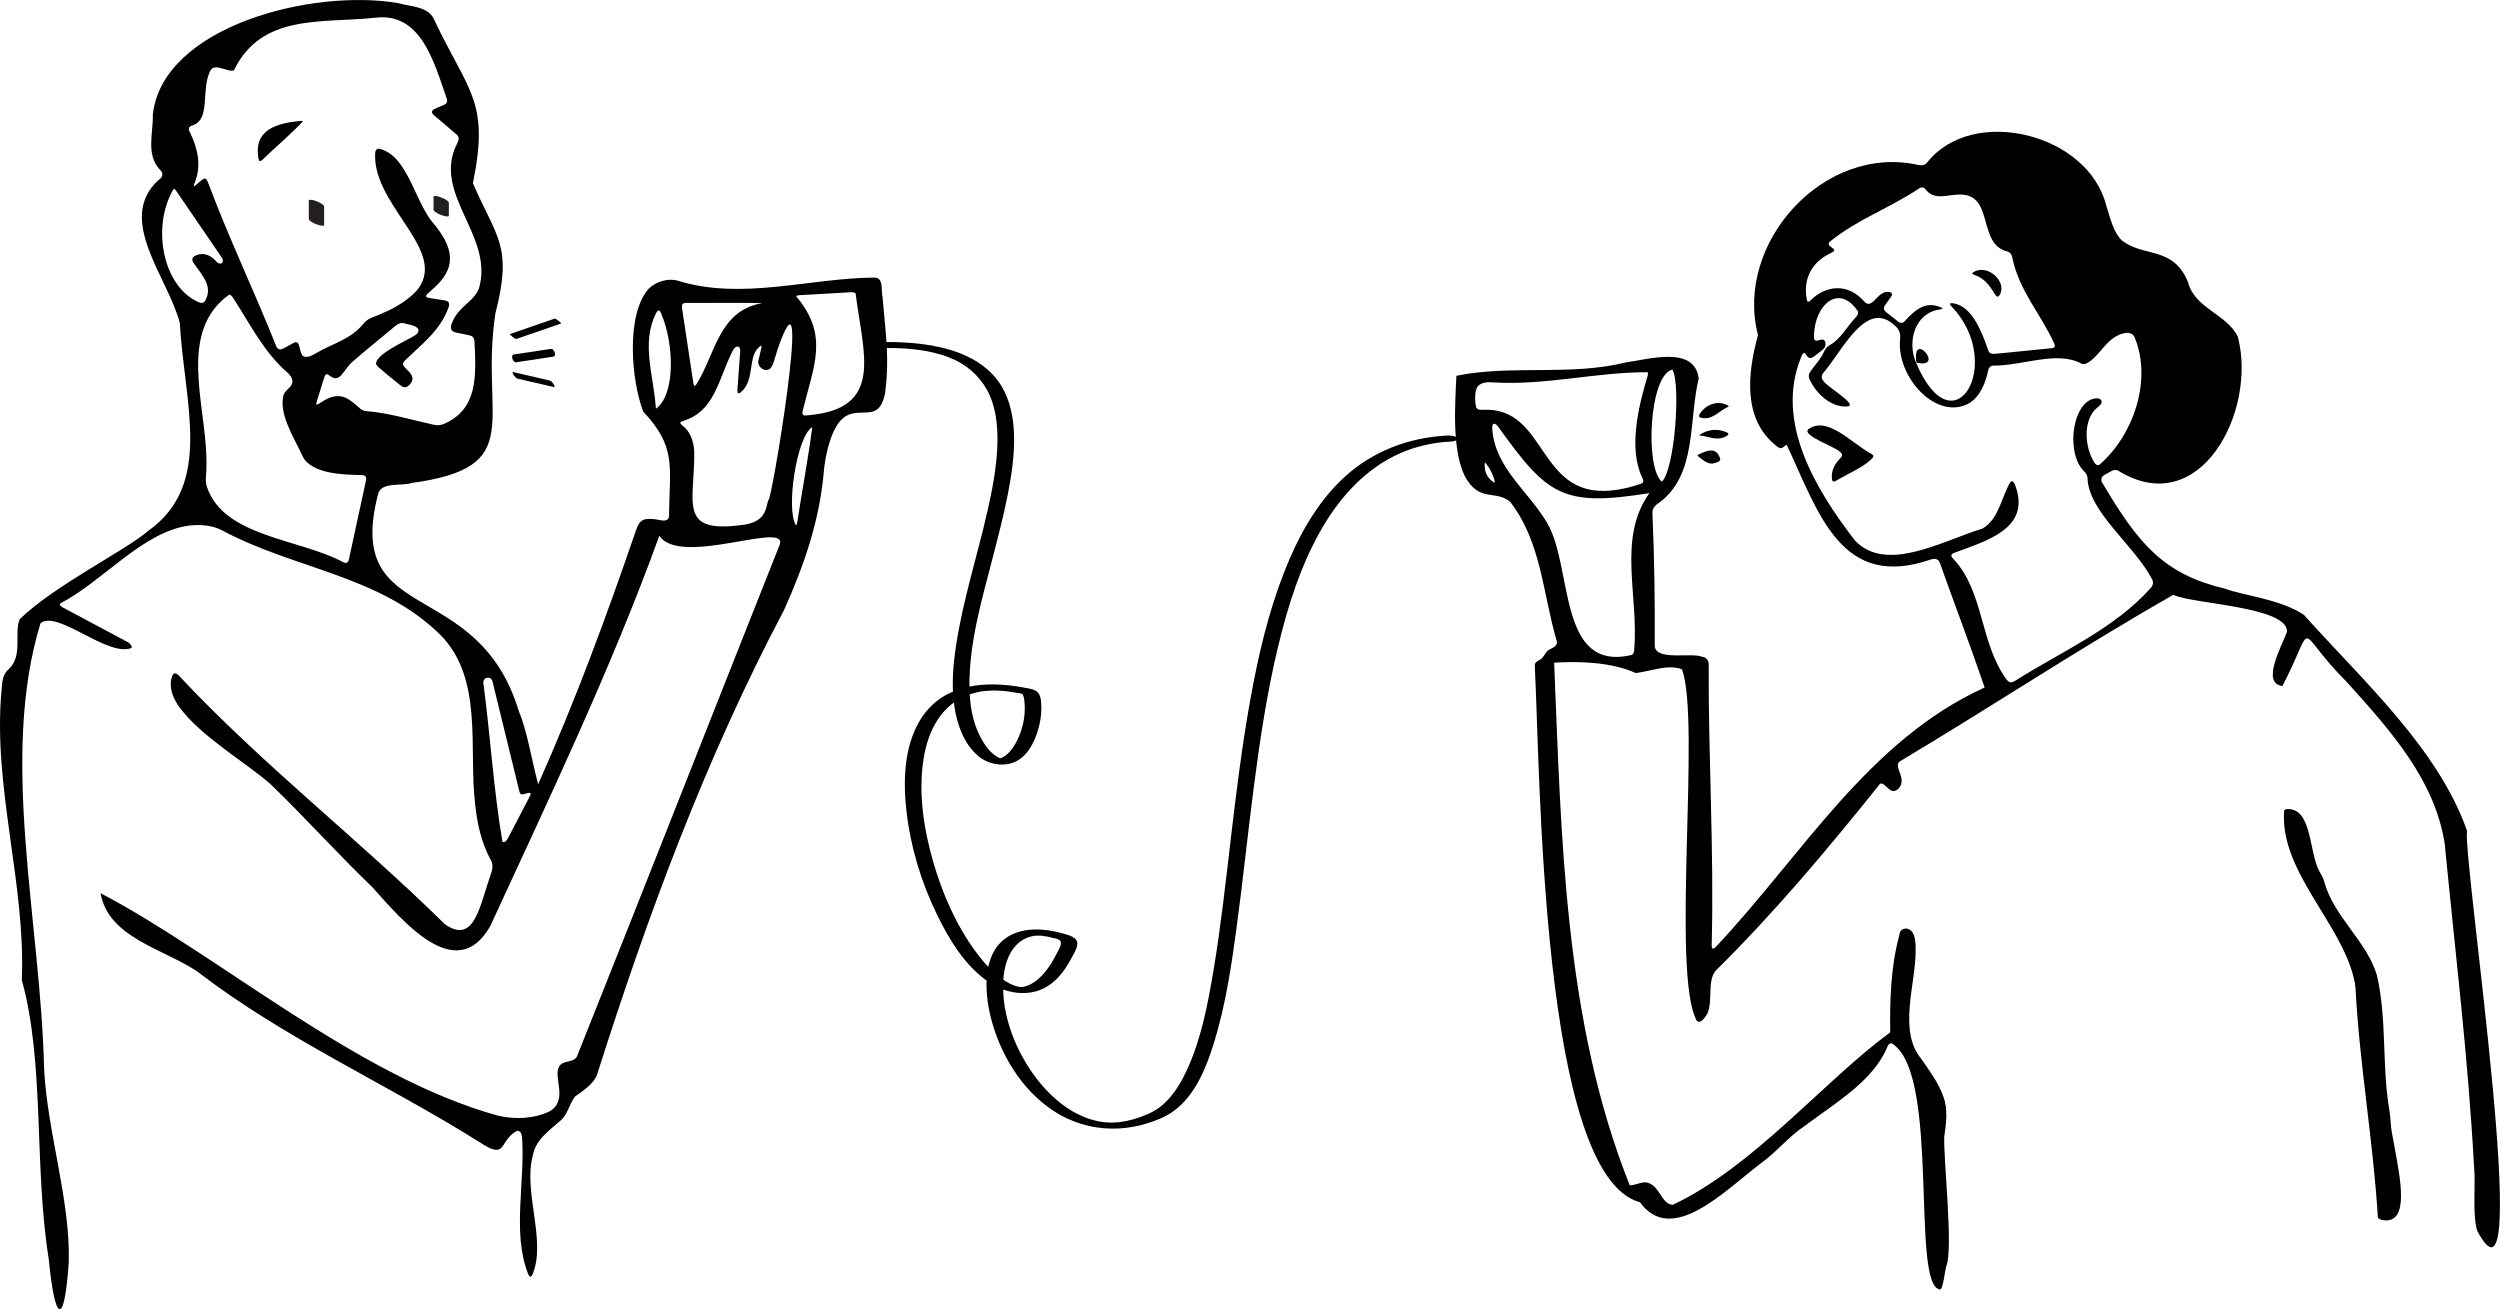
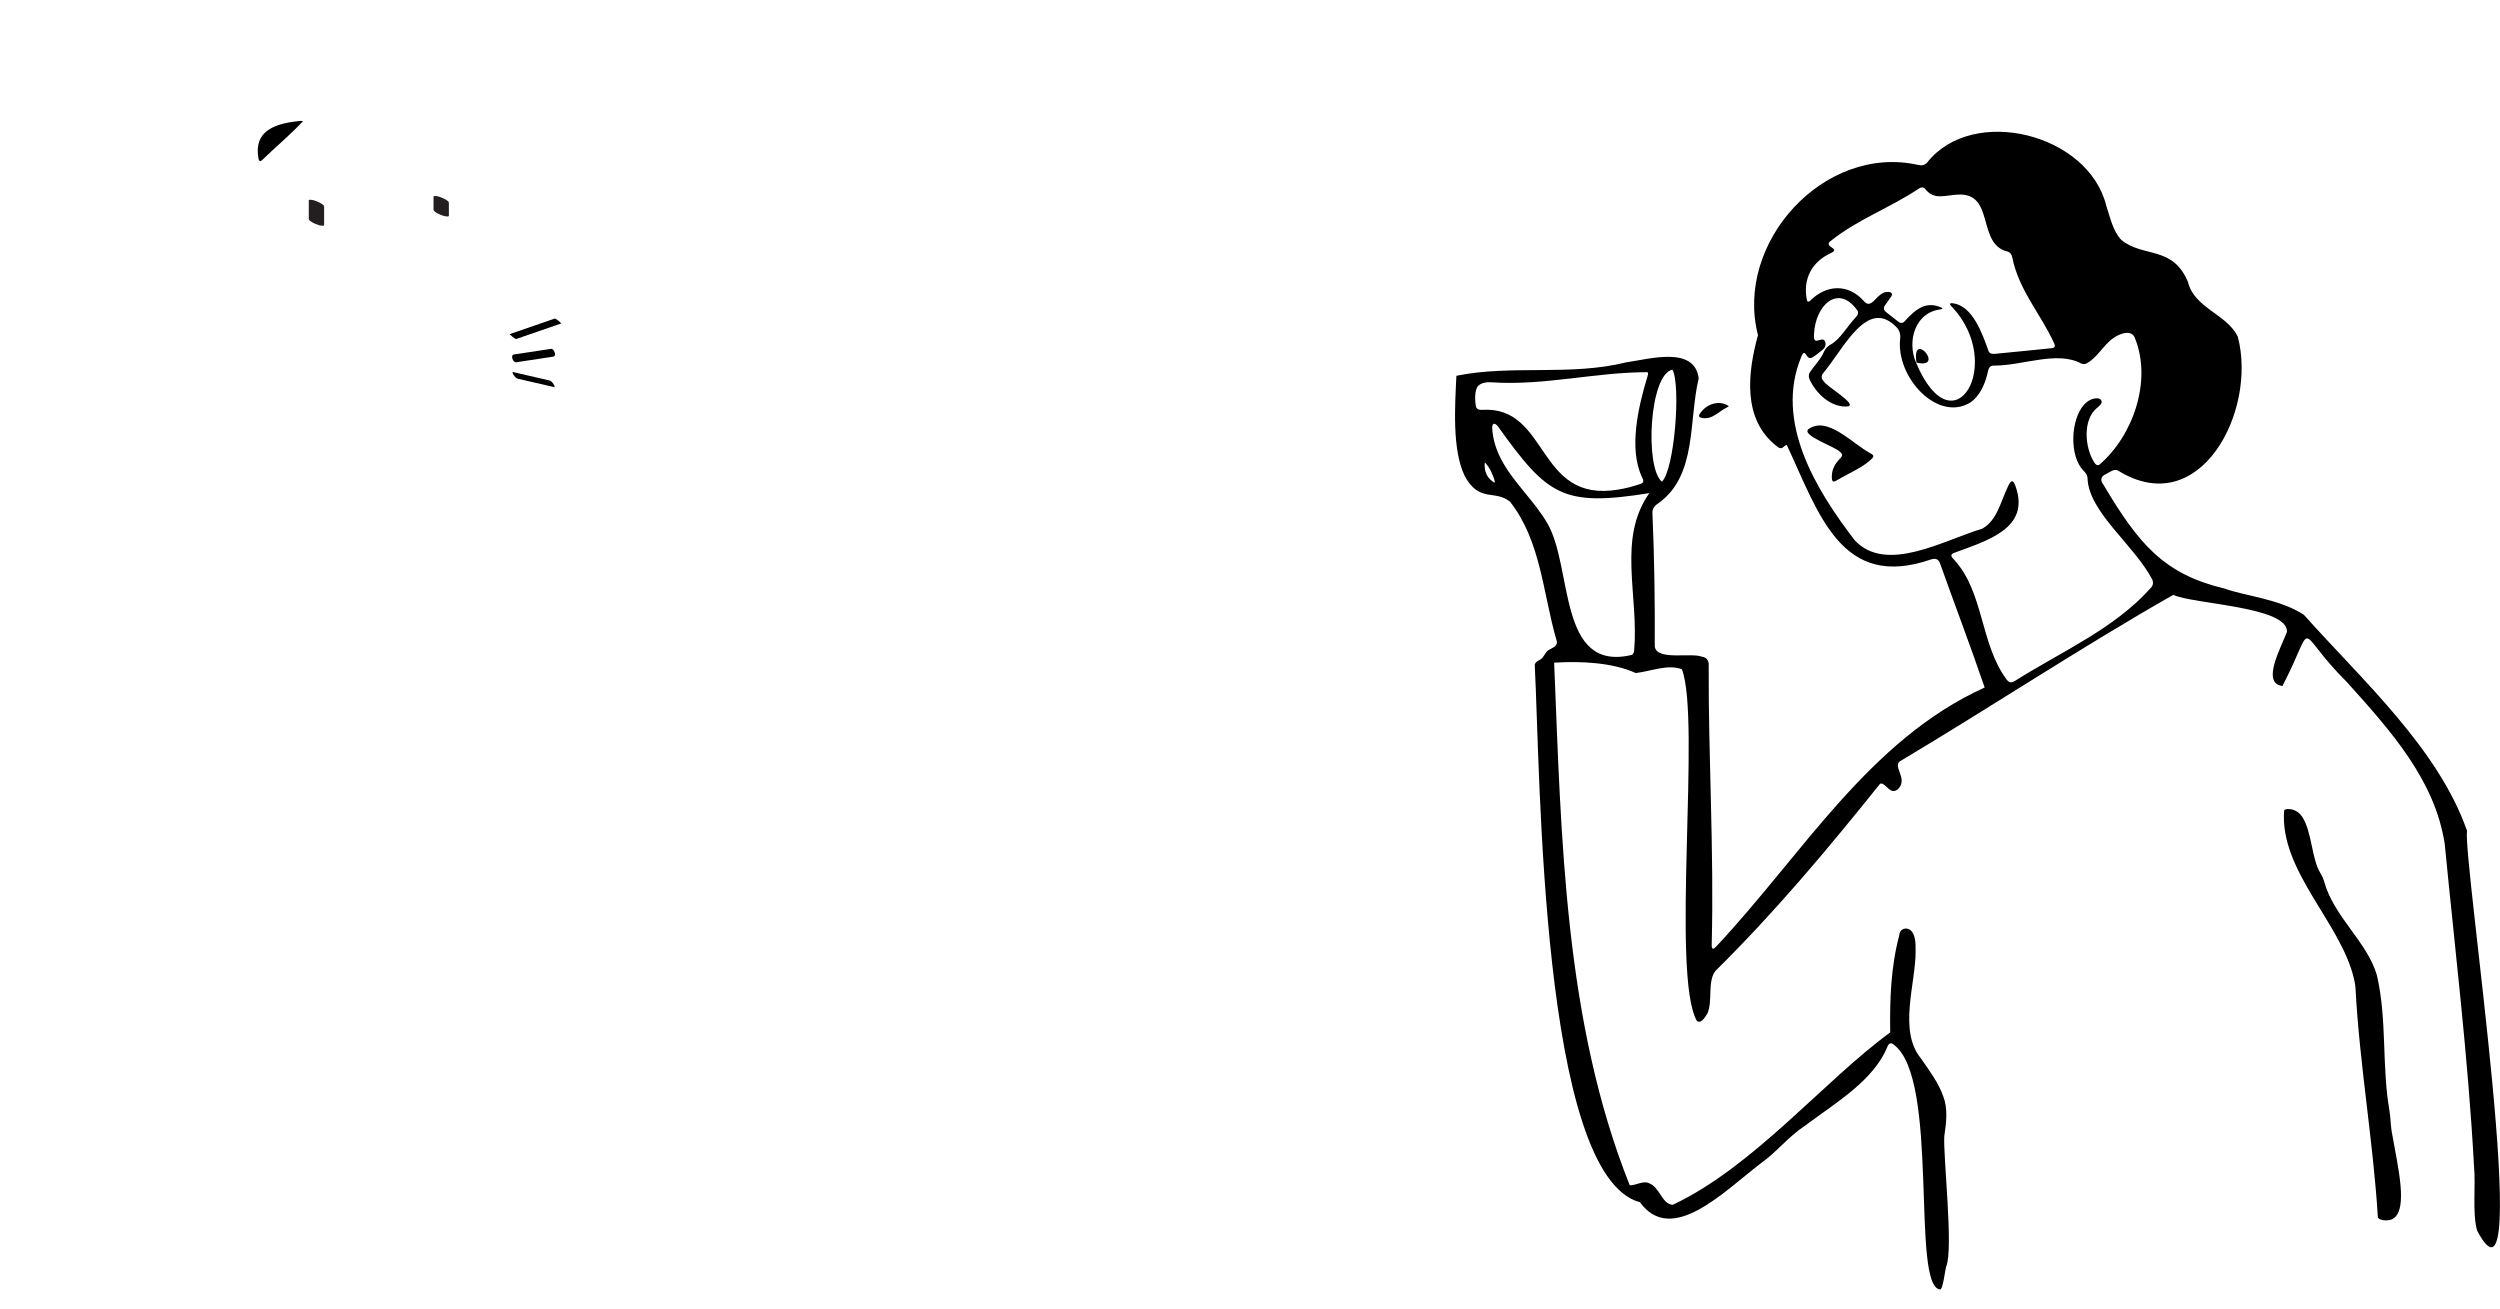
<svg xmlns="http://www.w3.org/2000/svg" id="Layer_2" width="531.74mm" height="278.47mm" viewBox="0 0 1507.29 789.36">
  <defs>
    <style>.cls-1{fill:#000;}.cls-1,.cls-2{stroke-width:0px;}.cls-2{fill:#231f20;}</style>
  </defs>
  <g id="Layer_1-2">
    <path class="cls-1" d="M1013.95,403.48c-8.48-3.16-18.37,1.22-27.74,2.31-14.08-6.43-33.27-7.26-49.19-6.25,4.36,105.44,6.06,216.05,45.56,315.05,3.35.36,8.16-3.04,11.71-1.18,6.48,2.36,7.6,12.57,14.22,12.99,48.75-22.87,91.66-75.22,131.13-103.94-.32-20.15.46-39.92,5.45-58.5.19-4.12,4.53-5.4,7.13-2.8,2.25,2.13,2.89,6.55,2.74,12.28.16,19.19-10.65,47.9,3.2,64.69,5.39,7.7,10.82,15.15,13.47,22.94,2.95,7.55,1.74,16.21.61,24.11-.69,12.29,5.58,67.81,1.21,78.24-.68,1.64-1.94,14.24-3.78,14.01-17.7-1.99-.07-127.33-27.92-147.59-1.78-1.79-3.25-.43-3.89,1.51-8.42,20.1-30.27,32.98-49.39,47.2-10.49,6.93-17.28,16.09-27.09,23.02-22.15,16.95-53.54,49.57-72.62,23.29-59.92-16.09-60.04-259.49-63.42-323.47-.19-2.28,2.13-2.89,3.68-3.98,2-1.4,2.57-4.2,4.63-5.47,2.29-1.43,5.99-2.33,4.81-5.88-8.24-28.33-9.36-59.81-28.04-83.58-9.1-7.45-18.47.83-27.3-15.47-7.76-16.01-5.86-42.74-5.03-60.44,32.93-6.79,68.86.29,102.41-8.11,13.47-1.82,41.21-10.23,43.67,9.67-6.16,25.81-.91,58.29-24.02,75.09-2.3,1.43-4.13,3.5-3.86,6.31,1.16,26.88,1.53,53.23,1.39,80.27,1.31,8.74,21.85,3.46,28.53,6.17,2.79.31,4.21,2.5,3.99,5.21-.23,56.27,3.29,111.78,1.81,168.46-.05,2.61.69,3.09,2.6,1.16,52.27-55.73,92.11-124.62,161.98-156.29-8.52-24.97-17.94-49.63-26.92-74.88-.82-2.36-2.44-3.19-5.27-2.39-54.3,18.9-67.76-27.59-87.13-69-2.26.68-2.65,3.57-6,.82-20.88-16.2-17.6-44.25-11.35-67.01-14.36-55.54,39.77-115.41,96.69-102.58,2.13.49,4.01.08,5.46-1.65,27.26-34.45,97.16-17.5,107.9,26.42,2.36,7.07,3.96,15.17,9.05,20.45,13.33,10.86,30.92,3.2,40.17,25.37,3.86,15.84,23.48,19.3,30.02,32.95,11.82,44.71-22.83,111.82-72.6,80.47-2.44-.69-4.66,1.25-7.07,2.45-2.98,1.33-3.39,3.71-1.44,6.15,21.37,36.03,36.63,54.12,73.22,62.81,11.55,4.29,33.58,6.32,47.77,15.84,34.92,39.14,80.9,80.42,98.31,130.15-2.69,17.41,41.47,308.64,6.03,240.94-2.93-11.27-.65-26.81-1.82-39.02-3.51-64.89-11.37-129.46-17.66-194.13-5.98-38.52-32.63-68.19-59.01-97.46-32.73-32.6-17.73-38.26-38.82,2.39-12.94-1.6-.86-23.12,2.75-32.66.64-15.29-56.52-16.63-68.57-22.28-54.79,31.14-110.16,67.78-165.07,100.51-3.68,3.37,4.62,10.05-.28,15.93-5.09,5.74-8.03-3.83-11.4-2.58-31.26,39.05-63.68,77.74-99.31,112.87-4.91,6.6-1.53,17.42-4.69,25.4-2.65,4.76-4.78,6.11-6.48,4.75-15.75-27.74,2.53-181.96-9.01-211.97l-.11-.04ZM1155.33,218.92c22.67,53.35,53.79.09,21.46-34.01-1.86-1.8-1.17-2.36.76-2.06,11.63,1.63,17.48,17.75,21.37,28.83.71,1.7,2.5,1.84,4.13,1.63,11.92-1.21,23.27-2.22,34.33-3.42,1.54-.28,1.83-1.21,1.22-2.65-8.22-18.07-21.38-32.06-25.39-52.14-.32-1.57-1.13-2.82-2.69-3.4-18.89-4.3-7.56-35.48-29.89-34.38-7.69.22-14.53,3.76-20.09-3.6-1.11-1.06-2.32-.88-3.51-.09-17.63,11.8-36.8,18.48-53.24,31.63-4.88,3.6,6.09,4.39.36,7.19-11.86,5.34-17.48,15.99-14.64,28.86.34.7.92.73,1.69.18,9.99-10.17,23.2-10.35,32.29-.22,5.24,6.62,8-5.98,15.08-5.25,2.02.05,2.75,1.35,1.55,2.96-1.18,1.71-2.43,3.36-3.62,5.08-.45.68-.83,1.5-.65,2.31.15.68.68,1.28,1.24,1.76,2.4,1.92,4.82,3.79,7.18,5.64,1.09.9,2.37,1.36,3.67.34,7.28-8.09,13.18-12.32,21.64-9.04,1.52.54,2.4,1.15.04,1.51-14.98,1.96-20.04,19.17-14.36,32.2l.06.15ZM1100.41,208.81c-.34.98-1.1,1.77-1.91,2.41-1.92,1.4-3.8,3.11-5.87,4.36-1.15.61-2.2.31-3.01-.73-.57-.62-.94-1.65-1.63-2-.97-.35-1.61,1.49-2.01,2.36-16.09,38.97,8.55,79.69,32.34,110.63,19.15,20.19,53.33-.09,76.76-7.06,8.99-5.04,10.92-15.78,15.42-25.17,1.97-4.54,3.27-4.58,4.78-.21,8.84,25.3-17.23,32.5-37.25,40-2.53.93-1.47,2.46.01,3.94,18.24,19.68,15.68,50.84,31.87,72.48.49.61,1.01,1.11,1.58,1.36,1.16.6,2.69-.17,3.8-.92,27.83-17.57,59.13-30.95,81.31-55.62,1.7-1.71,1.93-3.92.62-5.95-10.64-20.08-37.93-40.07-38.61-60.28-.06-1.99-1.18-3.45-2.58-4.78-8.54-8.86-7.61-30.81.53-39.69,2.17-2.35,4.88-3.86,8.01-3.79,1.84,0,3.41,1.77,2.05,3.55-.6.87-1.58,1.6-2.41,2.31-8.52,7.17-7.4,23.68-1.47,32.93.68,1.07,1.74,1.96,2.98,1.27,20.24-17.31,31.81-50.34,21.58-76.05-1.85-6.04-9.58-2.88-13-.4-6.25,4.23-9.93,12.31-16.76,15.58-.92.28-1.84.19-2.75-.15-14.2-7.82-35.08,1.12-51.92,1.24-3.84-.32-3.94,2.04-4.68,5.1-1.72,6.88-4.76,13.29-10.1,17.07-19.79,12.26-45.03-15.03-42.47-38.34.38-2.63-.42-5.32-2.4-7.2-13.85-14.01-25.49,2.28-35.89,17.02-2.71,3.84-5.34,7.57-7.89,10.63-1.61,1.71-1.45,3.69.24,5.32,1.4,2.74,20.34,13.81,14.47,14.99-8.72.91-18.05-5.89-22.97-15.89-.59-1.26-.85-2.69-.36-3.96,2.64-4.49,6.76-8.14,8.84-13.02.84-1.92,2.2-3.46,4.06-4.4,5.83-3.26,9.89-10.87,15.25-16.59,1.04-1.04,1.7-2.45.96-3.84-11.35-16.35-25.55-3.73-26.26,14.48-.11,1.68-.1,4.21,2.14,3.53,1.39-.36,3.18-1.04,3.93-.29.75.6,1.18,2.23.72,3.61l-.06.17ZM993.33,224.41c-30.63-.12-62.41,8.22-93.57,6.11-3.61-.28-8.43.27-9.59,3.93-.94,2.47-1.05,7.42-.2,10.96.57,1.41,1.79,1.72,3.36,1.69,41.03-2.74,32.46,56.41,82.32,48.09,4.68-.78,8.47-1.79,13-3.28.77-.26,1.46-.56,1.81-1,.72-.98.03-2.14-.42-3.13-8.18-17.12-2.41-42.24,3.23-60.77.25-.77.58-1.98.13-2.51l-.07-.08ZM984.14,394.69c.66-.6.98-1.43,1.12-2.39,2.87-33.82-10.29-67.43,9.16-94.99-52.28,8.34-61.29,1.68-91.38-40.36-2.33-2.73-3.5-1.26-3.36,1.36.4,6.9,2.51,13.07,5.47,18.74,7.34,13.99,19.95,24.87,27.8,38.52,15.54,26.6,6.05,90.19,51.04,79.24l.14-.12ZM1008.28,222.87c-13.96,3.05-16.63,59.15-6.31,67.54,7.67-7.23,11.5-58.2,6.39-67.5l-.07-.04ZM901.24,290.89c-.13-2.35-1.54-5.05-2.34-6.87-.96-1.86-2.03-3.47-3.36-4.93-.15-.14-.27-.21-.35-.18-.36,4.42.77,8.7,4.94,11.53.26.17.8.56,1.03.49l.08-.05Z" />
    <path class="cls-1" d="M1377.25,488.48c.48-.48,1.23-.69,1.94-.71,4.1-.05,6.98,1.88,9,4.92,5.88,9.44,5.4,24.78,10.78,33.69,1.01,1.65,1.82,3.33,2.34,5.23,5.9,21.29,25.74,36.01,31.74,56.3,6.22,26.73,2.9,54.62,7.55,81.5.91,5.3.53,8.76,1.81,15.11,1.52,8.92,4.02,20.3,4.89,30.07.4,4.49.45,8.65-.1,12.06-.88,5.52-3.33,9.12-8.41,9.14-1.69,0-4.11-.26-5.13-1.69-2.82-46.34-11.06-92.07-13.51-138.54-.12-1.93-.47-3.79-.95-5.61-7.84-33.6-45.01-65.18-42.05-101.35l.1-.11Z" />
    <path class="cls-1" d="M1042.23,244.87c-.05.32-.67.59-1.02.76-5.17,2.48-8.78,7.61-15.27,6.33-.6-.11-1.39-.42-1.53-.98-.15-.48.18-1.12.49-1.57,3.76-5.81,11.56-8.48,17.32-4.63v.08Z" />
-     <path class="cls-1" d="M1023.52,274.54c.04-.28.56-.51,1.26-.85,2.36-1.14,5.72-2.51,8.1-1.95,1.9.42,3.2,1.88,4.14,4.39.11.36.21.79.09,1.14-.13.49-.6.84-1.06,1.07-4.03,1.87-5.89,1.63-10.25-1.67-.74-.67-1.92-1.21-2.29-2.04v-.09Z" />
-     <path class="cls-1" d="M1024.5,262.29c4.72-3.15,10.28-4.25,16.32-1.73.49.2,1.21.58,1.24,1.07.05.49-.61.98-1.07,1.25-5.31,3.24-10.59.35-15.55-.27-.26-.04-.91-.11-.94-.27v-.05Z" />
    <path class="cls-1" d="M1105.1,290.18c-.52-.39-.64-1.35-.67-2.06-.2-5.27,2.11-8.75,5.25-11.97,1.36-1.3,1.13-2.68-.36-3.72-2.41-2.96-23.34-9.82-19.01-13.67,11.48-8.25,26,8.44,37.58,14.65.65.35,1.59.9,1.58,1.6,0,.48-.37,1-.74,1.39-3.99,3.98-9.22,6.65-14.26,9.32-2.37,1.25-4.8,2.54-7.15,3.96-.62.35-1.46.87-2.12.56l-.1-.06Z" />
-     <path class="cls-1" d="M1189.18,164.88c-.06-.42.76-.93,1.23-1.16,8.63-4.46,20,6.69,15.12,14.23-.73,1.21-1.76,1.1-2.45-.08-3.15-5.05-6.07-9.75-12.29-11.98-.53-.2-1.41-.47-1.58-.92l-.02-.1Z" />
    <path class="cls-1" d="M1155.46,218.52c-3.05-20.21,17.83,4.28.04.09l-.04-.09Z" />
-     <path class="cls-1" d="M397.49,323.1c-29.14,80.46-66.55,158.39-101.9,235.26-20.63,36.24-53.4-3.86-70.99-23.35-21.05-20.25-40.54-42.02-61.5-62.26-15.86-13.78-41.58-28.42-54.96-46.39-4.48-6.33-6.48-12.6-4.35-18.64.77-2.84,2.98-1.79,4.58.17,49.87,53.2,108.09,98.35,159.87,149.34,18,12.56,20.93-11.23,27.88-30.77,1.03-2.75,1.22-5.69-.35-8.22-5.32-9.78-7.89-20.8-9.18-32.34-4.34-34.15,5.34-76.57-21.17-103.22-36.41-35.83-87.83-39.47-131.43-62.88-5.95-3.17-13.3-3.65-19.65-2.96-28.05,3.47-52.24,33.65-77.91,46.9-1.09,1.06.6,2.05,1.61,2.61,13.67,7.32,26.31,14,38.76,20.67,1.22.66,3.06,2.3,2.48,3.66-14.58,5.67-44.52-23.2-54.86-14.93-24.94,81.55.13,179.89,2.18,268.78,2.01,38.6,15.89,79.11,14.86,116.58-2.8,40.47-8.46,35.36-12.05-1.88-9.06-56.18-2.28-117.83-16.27-168.39,2.47-57.84-17.66-116.54-12.19-174.95.41-4.57.51-9.5,4.47-12.59,8.51-8.1,2.92-21.37,6.46-30.01,21.29-20.6,63.48-41.16,77.39-53.15,39.54-27.99,21.87-76.79,19.12-125.44-6.8-26.96-38.88-62.49-12.78-86.2,2.71-1.48,3.09-4.49.68-6.3-8.45-9.16-3.82-21.98-4.15-33.26C98.27,15.73,188.52-7.01,240.01,1.88c8.43,2.29,18.45,2.01,21.82,10.15,20.76,43.72,33.47,48.9,23.29,98.45,14.21,32.91,24.15,37.57,13.58,78.34-9.69,64.21,19.93,92.82-50.59,102.37-5.59,2.14-18.95-1.14-20.3,7.26-20.32,79.67,59.97,48.08,84.94,130.13,4.96,11.74,7.57,28.5,11.7,44.3,22.88-51.49,41.02-100.75,59.1-153.44,2.14-6.1,4.52-7.39,12.37-6.24,4.02.82,8.04,1.88,7.46-4,.51-28.67,4.18-39.98-15.56-61.03-7.35-19.08-10.5-58.98,3.36-74.15,3.99-4.05,11.36-6.54,17.53-4.78,38.44,12.05,79.71-1.64,118.38-1.89,5.99-.04,3.92,7.87,5.02,11.88,2.21,25.06,4.08,37.14,1.63,57.14-4.1,22.78-18.92,3.35-29.4,20.5-3.95,6.14-6.87,18.62-7.61,26.92-2.42,29.64-11.97,57.25-24.08,84.12-47.3,89.5-82.26,184.13-112.74,280.22-2.51,5.86-8.07,9.24-13.18,12.95-3.26,4.29-4.12,9.64-7.98,13.81-6.9,6.24-15.81,11.97-17.5,21.72-5.94,21.81,8.22,51.37-.08,71.44-.3.69-.63,1.24-.96,1.49-.95.73-1.77-1.32-2.1-2.25-9.35-24.74-1.34-55.22-3.4-82.06-.18-1.67-1.04-3.54-2.9-3.46-11.54,5.95-5.5,18.34-23.03,6.63-56.09-35.18-117.28-62.24-169.82-102.65-20.53-13.78-53.67-20.44-58.34-47.23,71.06,37.13,154.82,110.72,239.66,134.14,10.46,2.44,21.98,1.81,31.07-2.62,11.7-6.81,1.71-20.83,5.88-27.17,2.28-3.89,8.35-1.86,10.59-5.84,40.85-102.3,81.47-205.83,122.33-308.78,4.71-14.47-59.92,13.69-72.57-5.16l-.08.03ZM243.8,233.5c-.88-.1-1.74-.7-2.48-1.27-4.67-3.77-8.9-7.15-13.22-10.92-.65-.58-1.35-1.37-1.45-2.19.97-6.23,17.62-13.25,23.13-16.69,1.78-.83,3.62-3.05,1.79-4.73-1.83-1.72-5.32-2-7.8-2.76-2.11-.66-4.01.36-5.64,1.8-9.17,7.6-17.51,14.31-25.5,21.3-2.76,2.25-4.75,5.83-7.01,8.31-.87.87-1.72,1.5-2.8,1.67-1.21.23-2.72-.46-4.01-1.46-.56-.43-1.43-1.06-1.94-.95-.33.08-.31.12-.47.24-.57.59-.83,1.51-1.12,2.34-1.59,5.13-3.08,9.99-4.3,13.93-.99,2.83.8,1.67,2.41.6,4.48-2.98,8.29-4.34,12.04-3.75,3.77.28,8.28,4.28,11.93,7.54,1.1.81,2.25,1.26,3.55,1.4,12.04.66,29.16,5.71,40.86,8.24,2.15.53,4.42.13,6.49-.84,19.75-8.97,18.83-28.48,17.86-48.88-.07-1.66-.53-3.39-2.17-3.98-2.78-.82-5.4-1.12-8.87-1.91-1-.23-2.11-.61-2.71-1.46-.74-.95-.52-2.49-.12-3.66,3.92-11.42,15.02-13.65,17.05-23.54,7.2-30.83-28.6-55.34-13.84-85.04.96-1.77,1.73-3.97.15-5.43-4.4-3.96-8.84-7.53-13.78-11.8-5.5-4.54,6.92-4.91,7.68-8.1.26-.79-.1-1.98-.43-2.87-7.52-21.61-15.39-51.31-42.81-47.95-33.07,3.45-68.48-2.55-85.2,31.67-2.05.92-5.17-.75-7.48-1.15-2.72-.9-5.74-1.14-6.95,1.77-5.53,11.45.45,28.8-10.32,32.51-2.6.82-3.08,1.94-1.71,4.49,4.98,10.31,6.83,20.3,2.75,30.31-.25.65-.46,1.12-.55,1.67-.01.13-.01.25.09.31.26.16,1.36-.8,2.49-1.78,2.5-2.09,4.55-4.68,5.89-.84,12.6,33.74,27.84,65.36,41.31,99.19.71,1.85,2.36,2.2,4,1.4,2.48-1.18,4.94-2.76,6.66-3.6.81-.4,1.76-.53,2.38.27,1.75,2.57,1.11,7.75,4.26,8.22,2.51.39,5.02-1.26,7.16-2.46,9.29-5.45,20-7.96,27.57-16.87,1.44-1.76,3.1-3.37,5.25-4.16,3.77-1.46,6.92-2.76,10.13-4.31,7.74-3.5,17.29-10.41,19.82-15.92,12.62-22.85-29.53-48.97-27.6-79.34.1-1.83,1.34-2.74,3.01-2.27,6.85,1.85,11.3,7.36,14.94,13.41,5.89,9.89,9.74,22.1,16.28,30.4,13.02,15.27,16.04,27.79-.46,41.5-1.36,1.19-2.92,2.44-3.09,3.23-.24,1.14,1.49,1.21,3.15,1.51,2.72.44,5.33.83,8.09,1.29,2.59.3,3.22,2.06,2.21,4.43-4.91,13.68-15.98,21.9-25.79,31.38-1.02.96-2.08,2.24-1.28,3.59,1.97,2.68,5.85,5.02,5.41,8.18-.18,1.82-2.45,4.8-4.68,4.79h-.15ZM138.15,177.65c-30.55,21.91-14.67,64.31-13.73,97.42.1,2.9.11,5.74-.02,8.58-.14,3.4-.81,6.81.43,10.07,10.28,30.07,55.36,30.93,82.01,45.18,2.33,1.32,3.28,0,3.69-2.42,3.52-16.27,6.64-30.73,9.95-46.03,1.1-4.16-.97-4.05-4.9-4.08-10.61-.3-23.38-1.06-30.64-7.78-1.21-1.16-2.04-2.56-2.75-4.06-4.9-10.63-14.12-24.79-11.33-35.96.57-2.71,3.81-4.47,4.97-6.66,1.27-2.58-.14-4.74-2.02-6.86-14.48-12.12-23.35-30.28-33.29-45.49-.54-.82-1.34-1.86-2.24-1.89h-.14ZM410.16,254.87c-.07.58.73,1.19,1.24,1.61,4.77,3.67,6.66,9.15,7.16,15.32.51,31.12-10.55,50.32,29.61,44.6,5.55-.76,10.39-2.64,12.78-7.44,1.28-2.56,1.55-5.25,2.23-7.42,1.48,4.58,26.48-145.97,7.29-95.57-1.27,3.58-2.43,6.9-3.41,10.41-.59,2.18-1.57,5.1-3.01,6.06-3.29,2.15-7.91-1.59-6.7-5.48.57-2.62,1.24-4.97,1.72-7.38.06-.45.15-1.11-.25-1.24-8.78,5.77-2.99,20.58-12.21,28.21-1.77,1.47-2.13-.15-2-1.77.6-8.38,1.15-15.64,1.66-22.71.16-1.35-.21-3.49-1.96-3.1-1.2.27-2.25,1.81-2.82,3.03-8.64,17.45-10.65,36.05-29.68,41.79-.88.31-1.5.62-1.63,1l-.02.08ZM480.13,178.8c19.83,23.46,10.51,41.51,3.79,69.03-.62,2.88,1.01,2.87,3.33,2.53,46.19-3.88,33.08-37.2,28.62-73.4-.64-.73-1.92-.82-2.94-.76-11.2.64-21.73,1.26-31.03,1.79-.61.02-1.68.12-1.76.71v.09ZM104.67,113.89c-13.5,22.71-6.65,59.19,15.49,68.49,1.41.59,2.69.26,3.54-1.05,4.7-8.47-1.22-14.63-6.73-22.4-1.28-1.63-1.59-3.65.54-4.65,4.54-2.32,9.02-.95,12.73,3.17,2.6,3.23,5.72.67,3.2-2.58-8.98-13.13-17.96-26.27-26.93-39.4-.41-.62-1.15-1.65-1.74-1.59h-.1ZM303,507.53c1.38.87,2.79-1.19,3.36-2.35,4.21-8.08,8.51-16.29,13.06-25.07.29-.65.55-1.1.5-1.67-.04-.11,0-.12-.17-.28-.98-.44-2.76.42-3.81.61-2.05.67-2.45-.29-2.89-2.01-5.42-22.08-10.7-43.76-15.98-65.33-.32-1.59-1.17-3.07-3.02-2.82-2.2.16-2.92,1.93-2.54,3.89,4.16,31.5,6.11,63.87,11.41,94.96l.1.08ZM459.59,182.74c-15.19-.36-30.86,0-45.46-.12-.89-.01-2.14.05-2.62.72-.5.57-.41,1.82-.27,2.69,2.39,15.84,4.6,30.64,6.83,45.2.24,1.39.73,1.97,1.73.56,11.48-17.94,13.37-44.52,39.78-49.03l.02-.02ZM395.47,246.4c11.65-8.26,11.21-38.43,3.18-57.34-.28-.68-.84-1.85-1.42-1.92-.69-.15-1.41,1.15-1.76,1.85-9.11,18.18-1.18,37.7-.05,57.35l.05.06ZM489.69,257.54c-9.43,5.58-15.97,49.99-9.78,59.16.51.06.75-1.74.87-2.4,3.07-20.31,6.59-38.31,8.94-56.7l-.03-.06Z" />
    <path class="cls-1" d="M182.53,73.26c-8.11,8.58-17.27,16.17-24.29,23.06-.43.4-1.17,1.02-1.64.77-.48-.2-.73-1.27-.83-1.91-1.99-12.22,4-19.46,21.2-21.79,1.61-.22,3.42-.43,4.81-.51.47,0,.75.07.76.3v.07Z" />
    <path class="cls-2" d="M186.17,120.78v11.18c0,.63.55,1.04,1.01,1.39.91.7,2.07,1.27,3.13,1.69s2.24.88,3.41,1c.28.03,1.7.23,1.7-.28v-11.18c0-.63-.55-1.04-1.01-1.39-.91-.7-2.07-1.27-3.13-1.69s-2.24-.88-3.41-1c-.28-.03-1.7-.23-1.7.28h0Z" />
    <path class="cls-2" d="M261.38,118.5c0,2.3,0,4.59,0,6.89v.98c0,.63.55,1.04,1.01,1.39.91.7,2.07,1.27,3.13,1.69s2.24.88,3.41,1l.82.06c.36.05.66-.06.88-.33v-7.87c0-.63-.55-1.04-1.01-1.39-.91-.7-2.07-1.27-3.13-1.69s-2.24-.88-3.41-1l-.82-.06c-.36-.05-.66.06-.88.33h0Z" />
-     <path class="cls-1" d="M534.26,209.82c8.36-.06,16.17.4,24.5,1.9,2.28.41,6.38,1.38,9.45,2.33,1.91.59,5.53,2,8.02,3.2,8.87,4.29,16.47,11.84,20.6,21.36s4.94,20.94,4.43,31.52c-.62,12.83-3.06,25.54-5.9,38.04-6.17,27.19-14.88,53.89-19.01,81.52-1.77,11.83-2.72,24-.99,35.89,1.62,11.11,5.86,23.27,14.85,30.56,6.38,5.18,16.51,6.6,23.68,2.18,6.37-3.93,9.96-11.41,12-18.34,1.11-3.74,1.79-7.63,1.91-11.54.1-3.08.21-7.77-1.62-10.42-1.61-2.34-5.04-2.79-7.6-3.23-1.78-.31-3.54-.66-5.32-.94-3.22-.5-6.47-.85-9.73-1.05-10.62-.65-21.67.54-31.34,5.23-7.42,3.6-13.55,9.46-17.71,16.55-9.49,16.16-10.01,36.44-7.95,54.57,2.41,21.25,8.79,42.27,18.05,61.52,7.48,15.55,17.51,32.34,32.34,41.95,6.54,4.24,14.18,6.56,22.02,6.03s14.31-4.11,19.43-9.76c2.95-3.26,5.35-6.99,7.42-10.86,1.32-2.48,3.44-5.73,3.75-8.55.49-4.53-5.57-5.76-8.84-6.7-10.21-2.92-22.68-3.98-32.26,1.52-16.57,9.51-15.03,33.5-11.03,49.3,5.59,22.03,18.59,43.65,37.89,56.24,10.47,6.83,22.77,10.58,35.28,10.61,7.08.01,14.11-1.02,20.89-3.11,5.34-1.65,10.86-3.78,15.47-7,13.63-9.53,20.31-26.54,25.04-41.83,6.99-22.6,10.48-46.25,13.63-69.64,3.8-28.19,6.72-56.49,10.37-84.7s7.98-57.02,14.75-84.97c5.99-24.77,13.87-49.59,26.87-71.65,11.17-18.96,26.54-35.53,46.96-44.48,1.65-.72,4.57-1.83,6.84-2.58,1.26-.42,2.53-.8,3.81-1.16.62-.17,1.24-.34,1.86-.5.34-.09.68-.17,1.03-.26,1.14-.29-.79.18.36-.09,2.7-.62,5.43-1.12,8.17-1.51.73-.1,1.47-.2,2.2-.29,1.25-.15-.97.1.28-.03.37-.04.75-.08,1.12-.11,1.52-.14,3.04-.25,4.56-.33,1.04-.06,4.29-.37,3.58-2.09-.66-1.61-4.84-1.59-6.09-1.52-22.89,1.23-44.48,9.33-61.5,24.85-16.92,15.42-28.12,36.11-36.42,57.18-9.73,24.69-15.74,50.76-20.46,76.82-5.07,28.02-8.53,56.31-11.87,84.58-3.11,26.36-5.99,52.78-10.38,78.97-3.4,20.25-7.35,41.22-15.98,59.99-3.18,6.91-7.12,13.64-12.5,19.08-.55.56-1.12,1.1-1.71,1.63-.31.28-.63.56-.96.83-.15.12-1.09.88-.62.51-1.29,1.01-2.66,1.93-4.08,2.75-2.55,1.46-5.31,2.6-8.07,3.61-2.9,1.06-6.16,1.98-8.51,2.45-1.47.29-2.95.52-4.44.71-.76.1,1.1-.1-.13.01-.38.03-.76.07-1.14.1-.87.07-1.75.1-2.63.14-1.49.06.59.04-.89,0-.73-.02-1.46-.03-2.2-.07-.38-.02-2.67-.24-1.2-.07-.71-.08-1.43-.16-2.14-.26s-1.41-.22-2.11-.34c-1.19-.21.97.22-.21-.04-.35-.08-.69-.15-1.04-.23-1.37-.32-2.73-.69-4.07-1.11-1.11-.35.77.27-.33-.11-.33-.11-.66-.23-.99-.35-.55-.2-1.09-.41-1.63-.62-1.35-.54-2.68-1.13-3.99-1.76-9.31-4.53-18.1-12.48-24.73-21.05-12.75-16.49-21.62-38.43-20.45-59.54.44-7.88,2.47-16.11,8.22-21.83,1.34-1.34,2.08-1.92,3.88-2.95.41-.23.83-.46,1.25-.66.21-.1.43-.2.65-.3.75-.35-.68.26.09-.04.93-.36,1.87-.65,2.83-.92.88-.24-.93.18-.02,0,.26-.05.51-.1.77-.15.44-.08.88-.12,1.31-.21.96-.19-1.11.05-.12.01.28,0,.55-.05.83-.07.46-.03,2.69.02.96-.06.5.02,1,.02,1.49.04.3.01.61.05.92.05,1.12.01-1.2-.15-.08-.01,1.31.17,2.62.33,3.92.58-1.24-.24.89.21,1.22.29.66.16,1.31.33,1.96.51,1.6.44,2.84.37,3.96,1.4,2.03,1.85-1.05,6.4-2.01,8.3-2.02,3.99-4.37,7.84-7.26,11.26-1.18,1.39-2.45,2.71-3.83,3.9-.91.79-2.14,1.71-3.69,2.6-.62.35-1.25.66-1.89.97-.76.37.62-.19-.42.17-.35.12-.69.25-1.05.37s-.7.19-1.05.31c-.91.29,1.01-.14-.21.04-.29.04-.59.09-.88.15-1.31.25,1.11-.02-.22.02-.31.01-.68-.01-.98.05.67-.14,1.2.05.17-.01-.27-.02-.84.07-1.08-.06.41.24,1.41.2.61.05-.18-.03-.36-.04-.54-.07-.44-.09-1.77-.44-.08.02-.36-.1-.72-.15-1.08-.24-.3-.08-.6-.16-.9-.24-1.34-.36.33.17-.45-.14-.66-.26-1.34-.5-1.99-.78-.37-.16-.73-.33-1.09-.5-.18-.09-.36-.18-.54-.27-.84-.41.38.22-.14-.07-1.43-.79-2.82-1.64-4.15-2.59-6.41-4.52-11.45-10.27-16.24-16.83-11.69-16.01-19.84-34.79-25.31-53.76-5.54-19.21-8.82-39.91-6.13-59.87,1.11-8.27,3.34-16.52,7.58-23.76s9.55-12.28,16.67-15.73c.39-.19.79-.37,1.18-.55.12-.06.94-.4.17-.08.24-.1.49-.2.74-.3,1.01-.39,2.02-.75,3.05-1.07.98-.3,1.96-.57,2.95-.81-1.14.28.64-.13.93-.19.67-.13,1.34-.25,2.02-.36.49-.08.99-.14,1.48-.21.26-.04,1.33-.15,0,0,.31-.03.61-.07.92-.09,1.26-.11,2.52-.19,3.79-.23.33-.01.65-.01.98-.02,1.17-.04-1.19-.02-.01,0,.67.01,1.35.01,2.02.03,1.4.04,2.79.14,4.18.24,1.24.09-1.14-.14.11.01.36.04.73.08,1.09.12.62.07,1.23.14,1.85.23,1.59.21,3.18.46,4.77.75.72.13,1.73.2,2.82.51.77.22.67.12,1.13,1.21.61,1.48.71,3.41.83,4.98.54,7.43-1.17,15.35-4.49,22-1.56,3.12-3.57,6.23-6.24,8.52-.82.71-2.26,1.64-2.89,1.91-.34.15-.69.26-1.04.36l-.35.1c.43-.1.41-.11-.05-.02l.47-.05c-.56.03-.49.04.22.03-.47-.02-.5-.02-.09.01.41.04.38.03-.1-.03.41-.26.37.17-.36-.13.69.28-.61-.28-.58-.26-.73-.36-1.41-.76-2.08-1.23-1.79-1.25-3.41-2.79-4.77-4.51-1.6-2.01-2.98-4.23-4.18-6.49-5.01-9.38-6.62-20.12-6.73-30.64-.27-26.12,7.35-52.03,13.85-77.1,3.39-13.06,6.8-26.12,9.38-39.37,2.29-11.74,4.03-23.76,3.63-35.75-.34-10.18-2.38-20.64-7.81-29.41-5.73-9.26-14.93-15.62-24.98-19.45-14.84-5.66-31.05-6.8-46.79-6.68-1.05,0-4.28.4-3.58,2.09s4.82,1.53,6.09,1.52h0Z" />
    <path class="cls-1" d="M309.33,202.9c1.86-.64,25.49-8.81,27.03-9.34" />
    <path class="cls-1" d="M311.37,204.34c7.74-2.67,15.48-5.35,23.22-8.02l3.81-1.32c.12-.04-1.7-1.59-1.86-1.7-.43-.3-1.63-1.39-2.22-1.18-7.69,2.65-15.37,5.31-23.06,7.96l-3.97,1.37c-.12.04,1.7,1.59,1.86,1.7.43.3,1.63,1.39,2.22,1.18h0Z" />
    <path class="cls-1" d="M310.5,216.08c1.19-.18,21.22-3.22,22.41-3.4" />
    <path class="cls-1" d="M311.18,218.43c6.42-.98,12.85-1.95,19.27-2.93,1.04-.16,2.09-.32,3.13-.48,2.22-.34.49-4.97-1.36-4.69-6.43.98-12.85,1.95-19.28,2.93l-3.13.48c-2.22.34-.49,4.97,1.36,4.69h0Z" />
    <path class="cls-1" d="M310.67,226.29c1.17.27,20.91,4.85,22.08,5.12" />
    <path class="cls-1" d="M312.03,228.29c6.33,1.47,12.65,2.93,18.98,4.4,1.03.24,2.06.48,3.1.72.81.19-.34-1.78-.42-1.9-.52-.77-1.34-1.86-2.31-2.09-6.33-1.47-12.65-2.93-18.98-4.4l-3.1-.72c-.81-.19.34,1.78.42,1.9.52.77,1.34,1.86,2.31,2.09h0Z" />
  </g>
</svg>